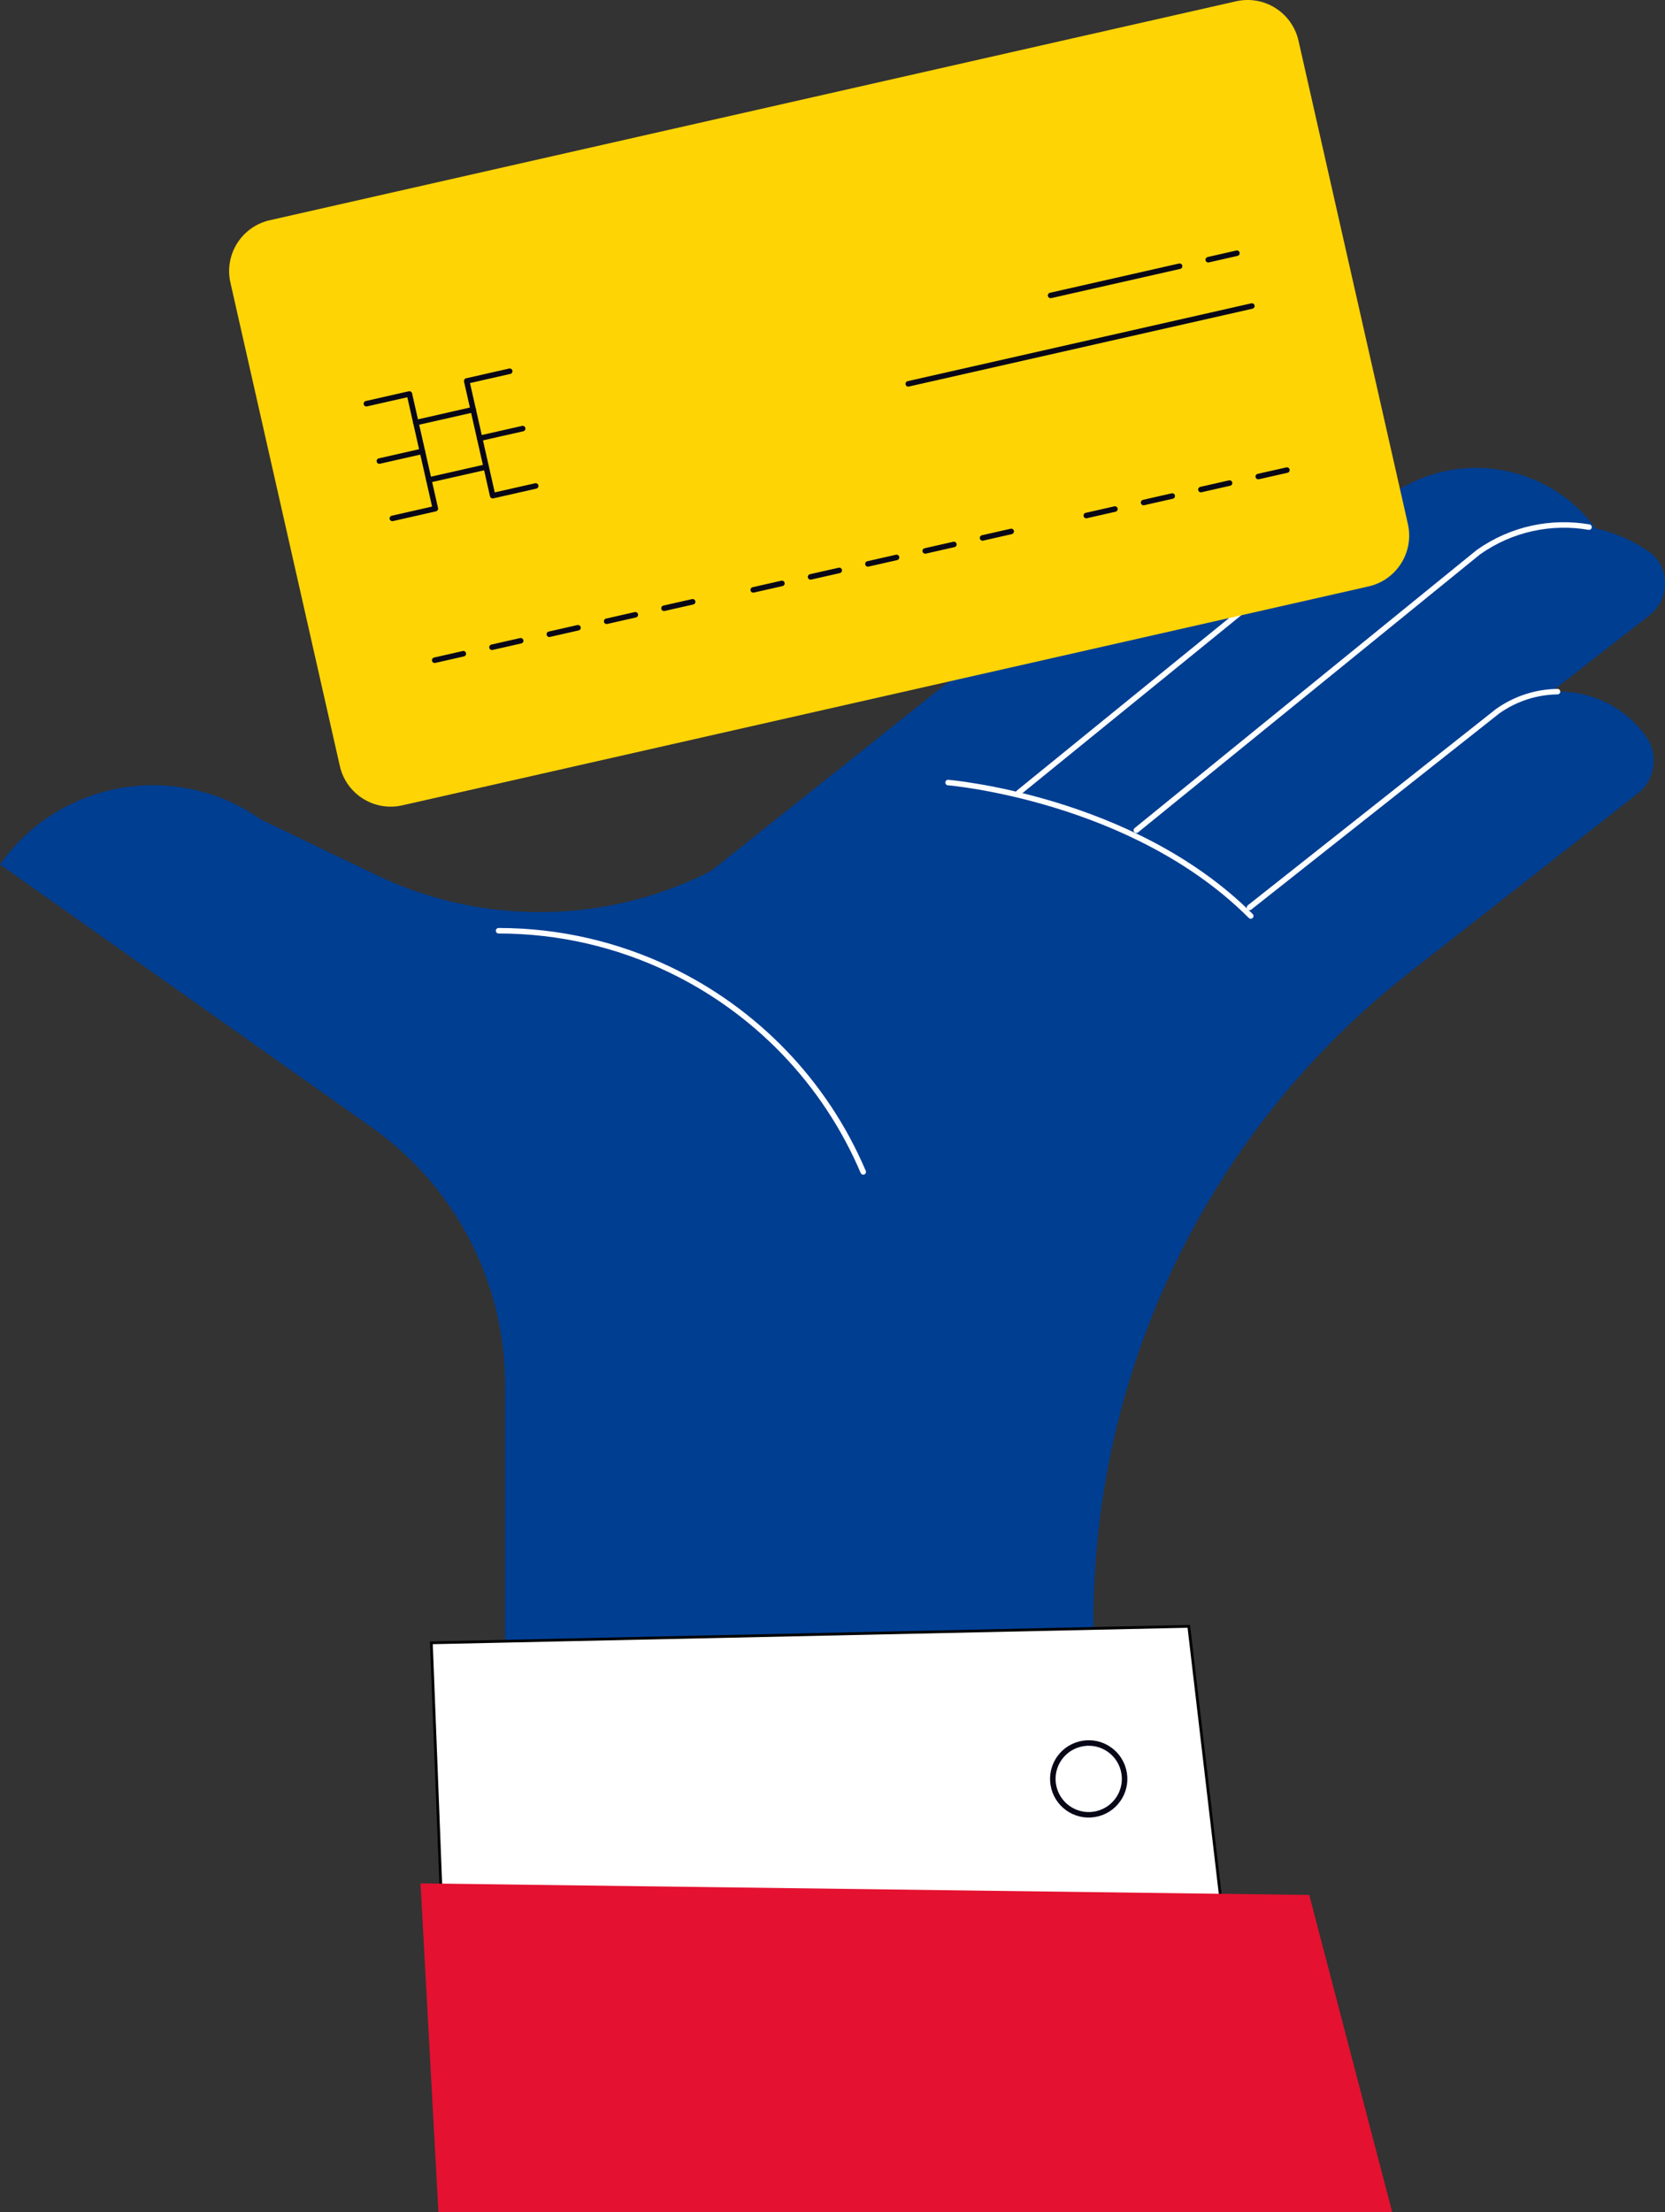
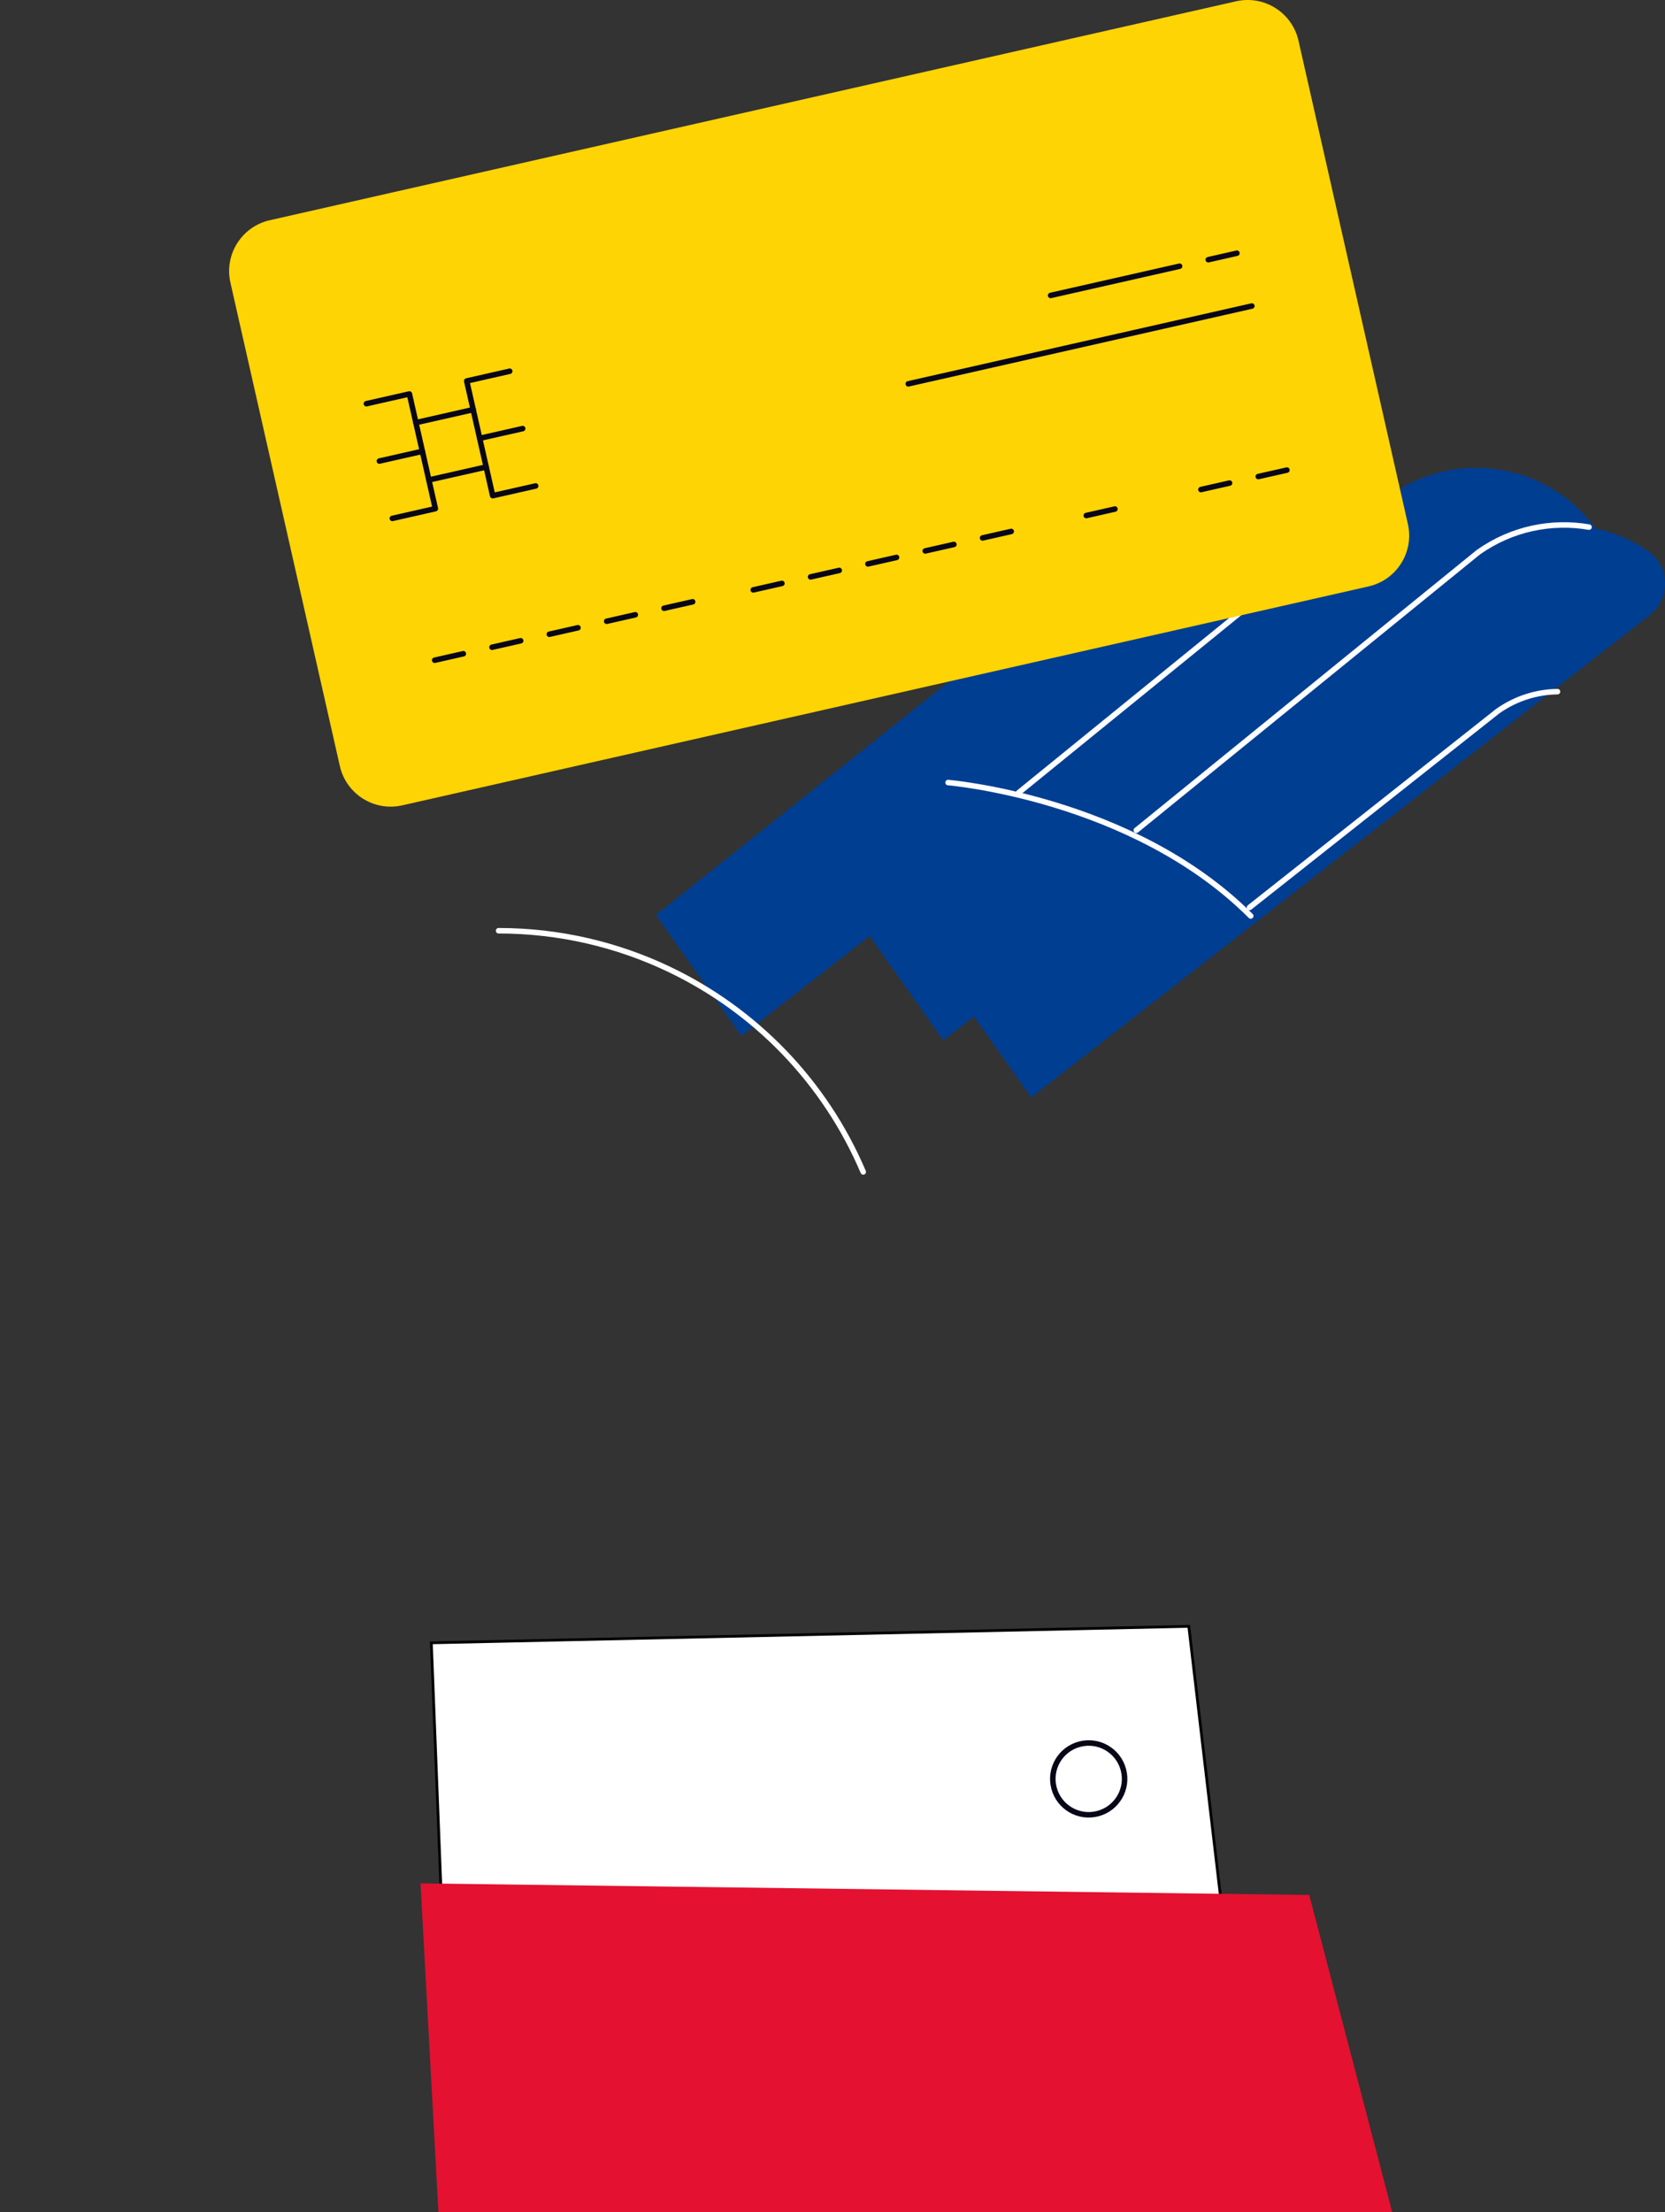
<svg xmlns="http://www.w3.org/2000/svg" id="Capa_2" data-name="Capa 2" viewBox="0 0 604.6 802.99">
  <rect x="0" y="0" width="604.6" height="802.99" fill="#333333" stroke="none" />
  <defs>
    <style>
      .cls-1 {
        fill: #fff;
        stroke: #000;
        stroke-miterlimit: 10;
      }

      .cls-2 {
        fill: #ffd405;
      }

      .cls-2, .cls-3, .cls-4 {
        stroke-width: 0px;
      }

      .cls-3 {
        fill: #e41130;
      }

      .cls-5 {
        stroke: #fff;
      }

      .cls-5, .cls-6 {
        fill: none;
        stroke-linecap: round;
        stroke-linejoin: round;
        stroke-width: 2px;
      }

      .cls-4 {
        fill: #003e92;
      }

      .cls-6 {
        stroke: #080717;
      }
    </style>
  </defs>
  <g id="Capa_1-2" data-name="Capa 1">
    <g>
      <g>
        <path class="cls-4" d="M269.22,376.05l237.41-185.07h0c-17.15-24.26-50.73-30.02-74.99-12.87l-193.48,154.01,31.06,43.93Z" />
        <path class="cls-4" d="M342.55,377.64l237.41-185.07h0c-17.15-24.26-50.73-30.02-74.99-12.87l-193.48,154.01,31.06,43.93Z" />
        <path class="cls-4" d="M374.43,398.37l215.49-167.98,9-7.01c7.12-5.55,7.68-16.28.95-22.3-.07-.06-.13-.11-.16-.14-18.15-13.29-43.47-14.21-62.85-.51l-193.48,154.01,31.06,43.93Z" />
-         <path class="cls-4" d="M183.44,502.78v152.92h213.6v-67.15c0-91.94,42.28-178.77,114.65-235.48l82.43-64.59c6.83-4.82,8.45-14.27,3.62-21.09-12.33-17.44-36.46-21.58-53.89-9.25l-146.81,116.08-17.72-76.64c-17.15-24.26-50.73-30.02-74.99-12.87l-27.62,20.1c-40.85,29.72-94.72,34.61-140.25,12.72l-41.65-20.02c-30.67-21.69-73.12-14.4-94.81,16.27l135.01,95.45c30.37,21.47,48.43,56.36,48.43,93.56Z" />
        <path class="cls-5" d="M577.01,191.33c-13.57-2.33-28.03.52-40.16,9.09l-124.23,100.95" />
        <line class="cls-5" x1="496.8" y1="184.59" x2="369.86" y2="287.75" />
        <path class="cls-5" d="M344.27,284.05s67.06,5.59,109.9,48.43" />
        <path class="cls-5" d="M313.46,425.39h0c-13.99-32.88-39.31-58.61-70.26-73.44-19.03-9.12-40.18-14.11-62.15-14.11" />
        <path class="cls-5" d="M565.56,251.05c-7.53.11-15.1,2.42-21.71,7.09l-90.12,71.25" />
        <g>
          <path class="cls-2" d="M448.25,223.89l-302.2,68.44c-10.2,2.31-20.34-4.09-22.65-14.29l-39.73-175.45c-2.31-10.2,4.09-20.34,14.29-22.65L448.86.47c10.2-2.31,20.34,4.09,22.65,14.29l39.73,175.45c2.31,10.2-4.09,20.34-14.29,22.65l-70.2,15.9" />
          <g>
            <polyline class="cls-6" points="133.04 146.54 148.66 143 158.09 184.63 142.47 188.17" />
            <line class="cls-6" x1="153.37" y1="163.82" x2="137.76" y2="167.35" />
            <polyline class="cls-6" points="185.09 134.75 169.47 138.29 178.9 179.92 194.52 176.39" />
            <line class="cls-6" x1="174.19" y1="159.1" x2="189.8" y2="155.57" />
            <line class="cls-6" x1="151.01" y1="153.41" x2="171.83" y2="148.69" />
            <line class="cls-6" x1="155.73" y1="174.22" x2="176.55" y2="169.51" />
          </g>
          <g>
            <line class="cls-6" x1="449.15" y1="91.91" x2="438.75" y2="94.27" />
            <line class="cls-6" x1="428.34" y1="96.63" x2="381.5" y2="107.24" />
            <line class="cls-6" x1="251.52" y1="218.44" x2="241.11" y2="220.79" />
            <line class="cls-6" x1="454.58" y1="111.08" x2="329.81" y2="139.33" />
            <line class="cls-6" x1="230.7" y1="223.15" x2="220.29" y2="225.51" />
            <line class="cls-6" x1="209.88" y1="227.86" x2="199.47" y2="230.22" />
            <line class="cls-6" x1="189.07" y1="232.58" x2="178.66" y2="234.94" />
            <line class="cls-6" x1="168.25" y1="237.29" x2="157.84" y2="239.65" />
            <line class="cls-6" x1="367.2" y1="192.9" x2="356.79" y2="195.26" />
            <line class="cls-6" x1="346.38" y1="197.62" x2="335.97" y2="199.98" />
            <line class="cls-6" x1="325.56" y1="202.33" x2="315.16" y2="204.69" />
            <line class="cls-6" x1="304.75" y1="207.05" x2="294.34" y2="209.4" />
            <line class="cls-6" x1="283.93" y1="211.76" x2="273.52" y2="214.12" />
            <line class="cls-6" x1="467.31" y1="170.63" x2="456.9" y2="172.98" />
            <line class="cls-6" x1="446.49" y1="175.34" x2="436.08" y2="177.7" />
-             <line class="cls-6" x1="425.67" y1="180.05" x2="415.26" y2="182.41" />
            <line class="cls-6" x1="404.86" y1="184.77" x2="394.45" y2="187.13" />
          </g>
        </g>
      </g>
      <polygon class="cls-1" points="156.63 596.31 431.68 590.33 445.59 708.88 161.37 717.65 156.63 596.31" />
      <polygon class="cls-3" points="159.2 802.99 152.7 683.62 475.42 687.83 505.55 802.99 159.2 802.99" />
      <path class="cls-6" d="M382.74,649.04c1.84,6.96,8.98,11.11,15.93,9.26,6.96-1.84,11.11-8.98,9.26-15.93-1.84-6.96-8.98-11.11-15.93-9.26-6.96,1.84-11.11,8.98-9.26,15.93Z" />
    </g>
  </g>
</svg>